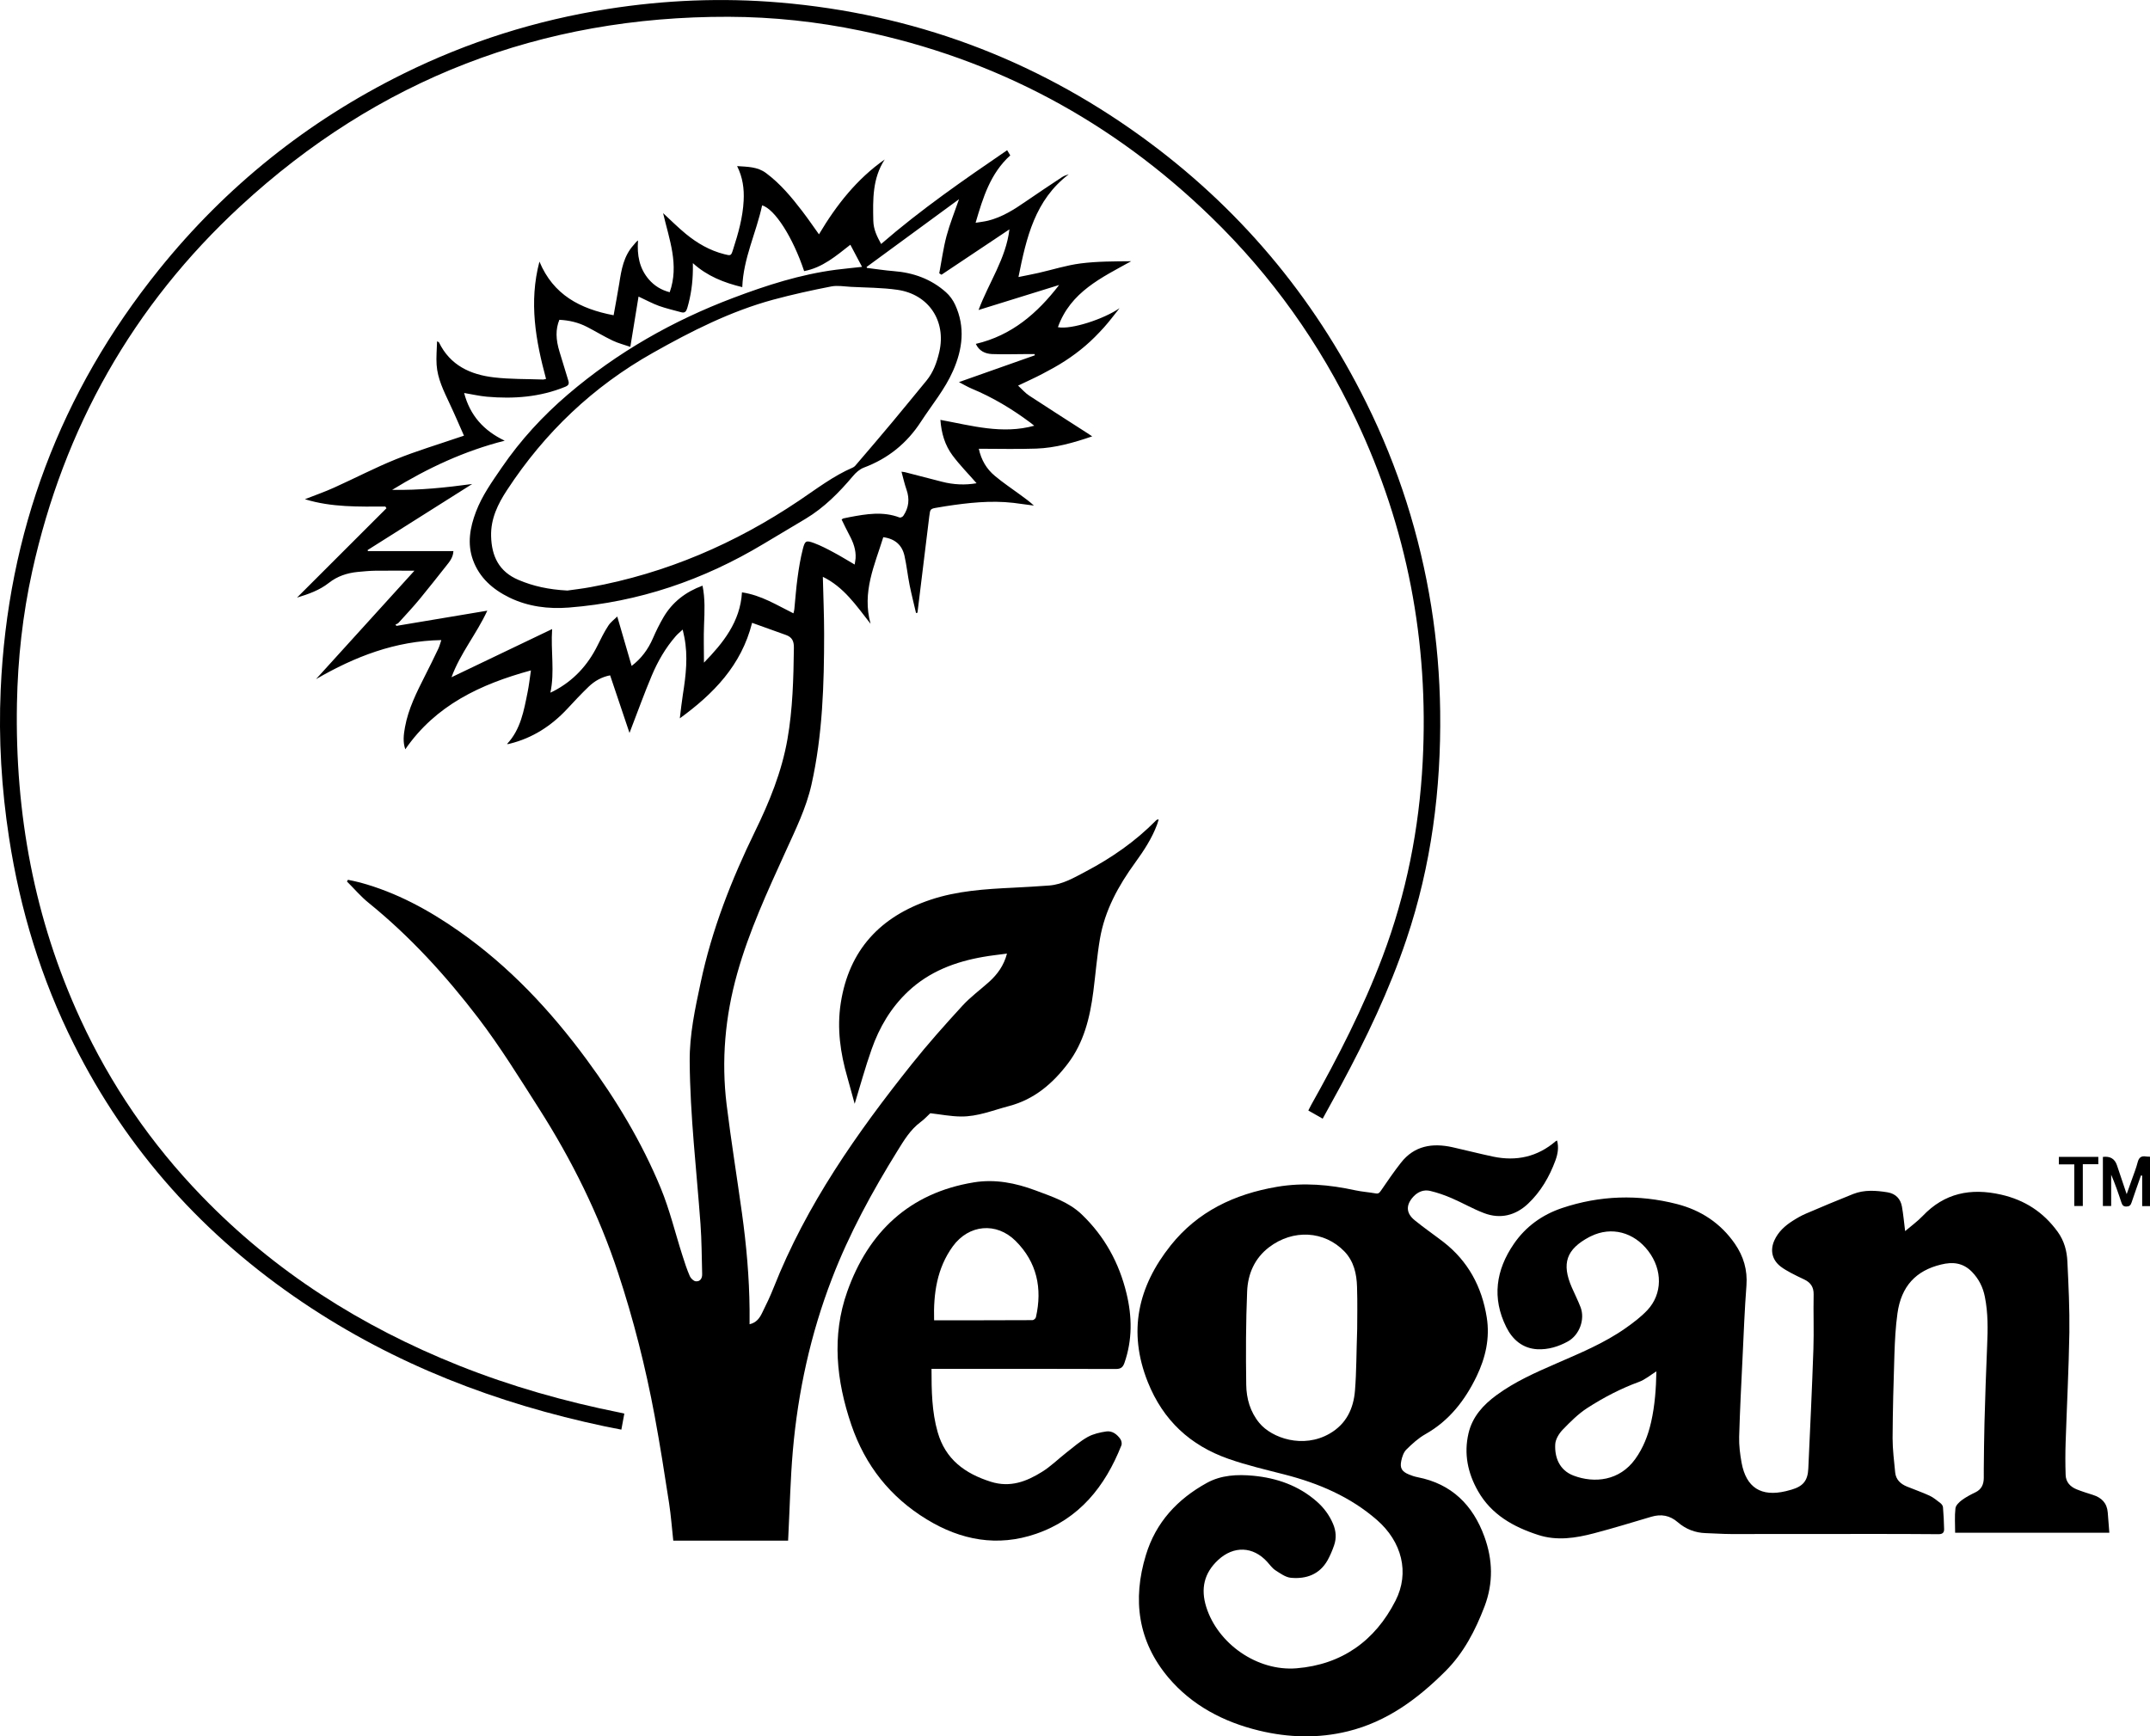
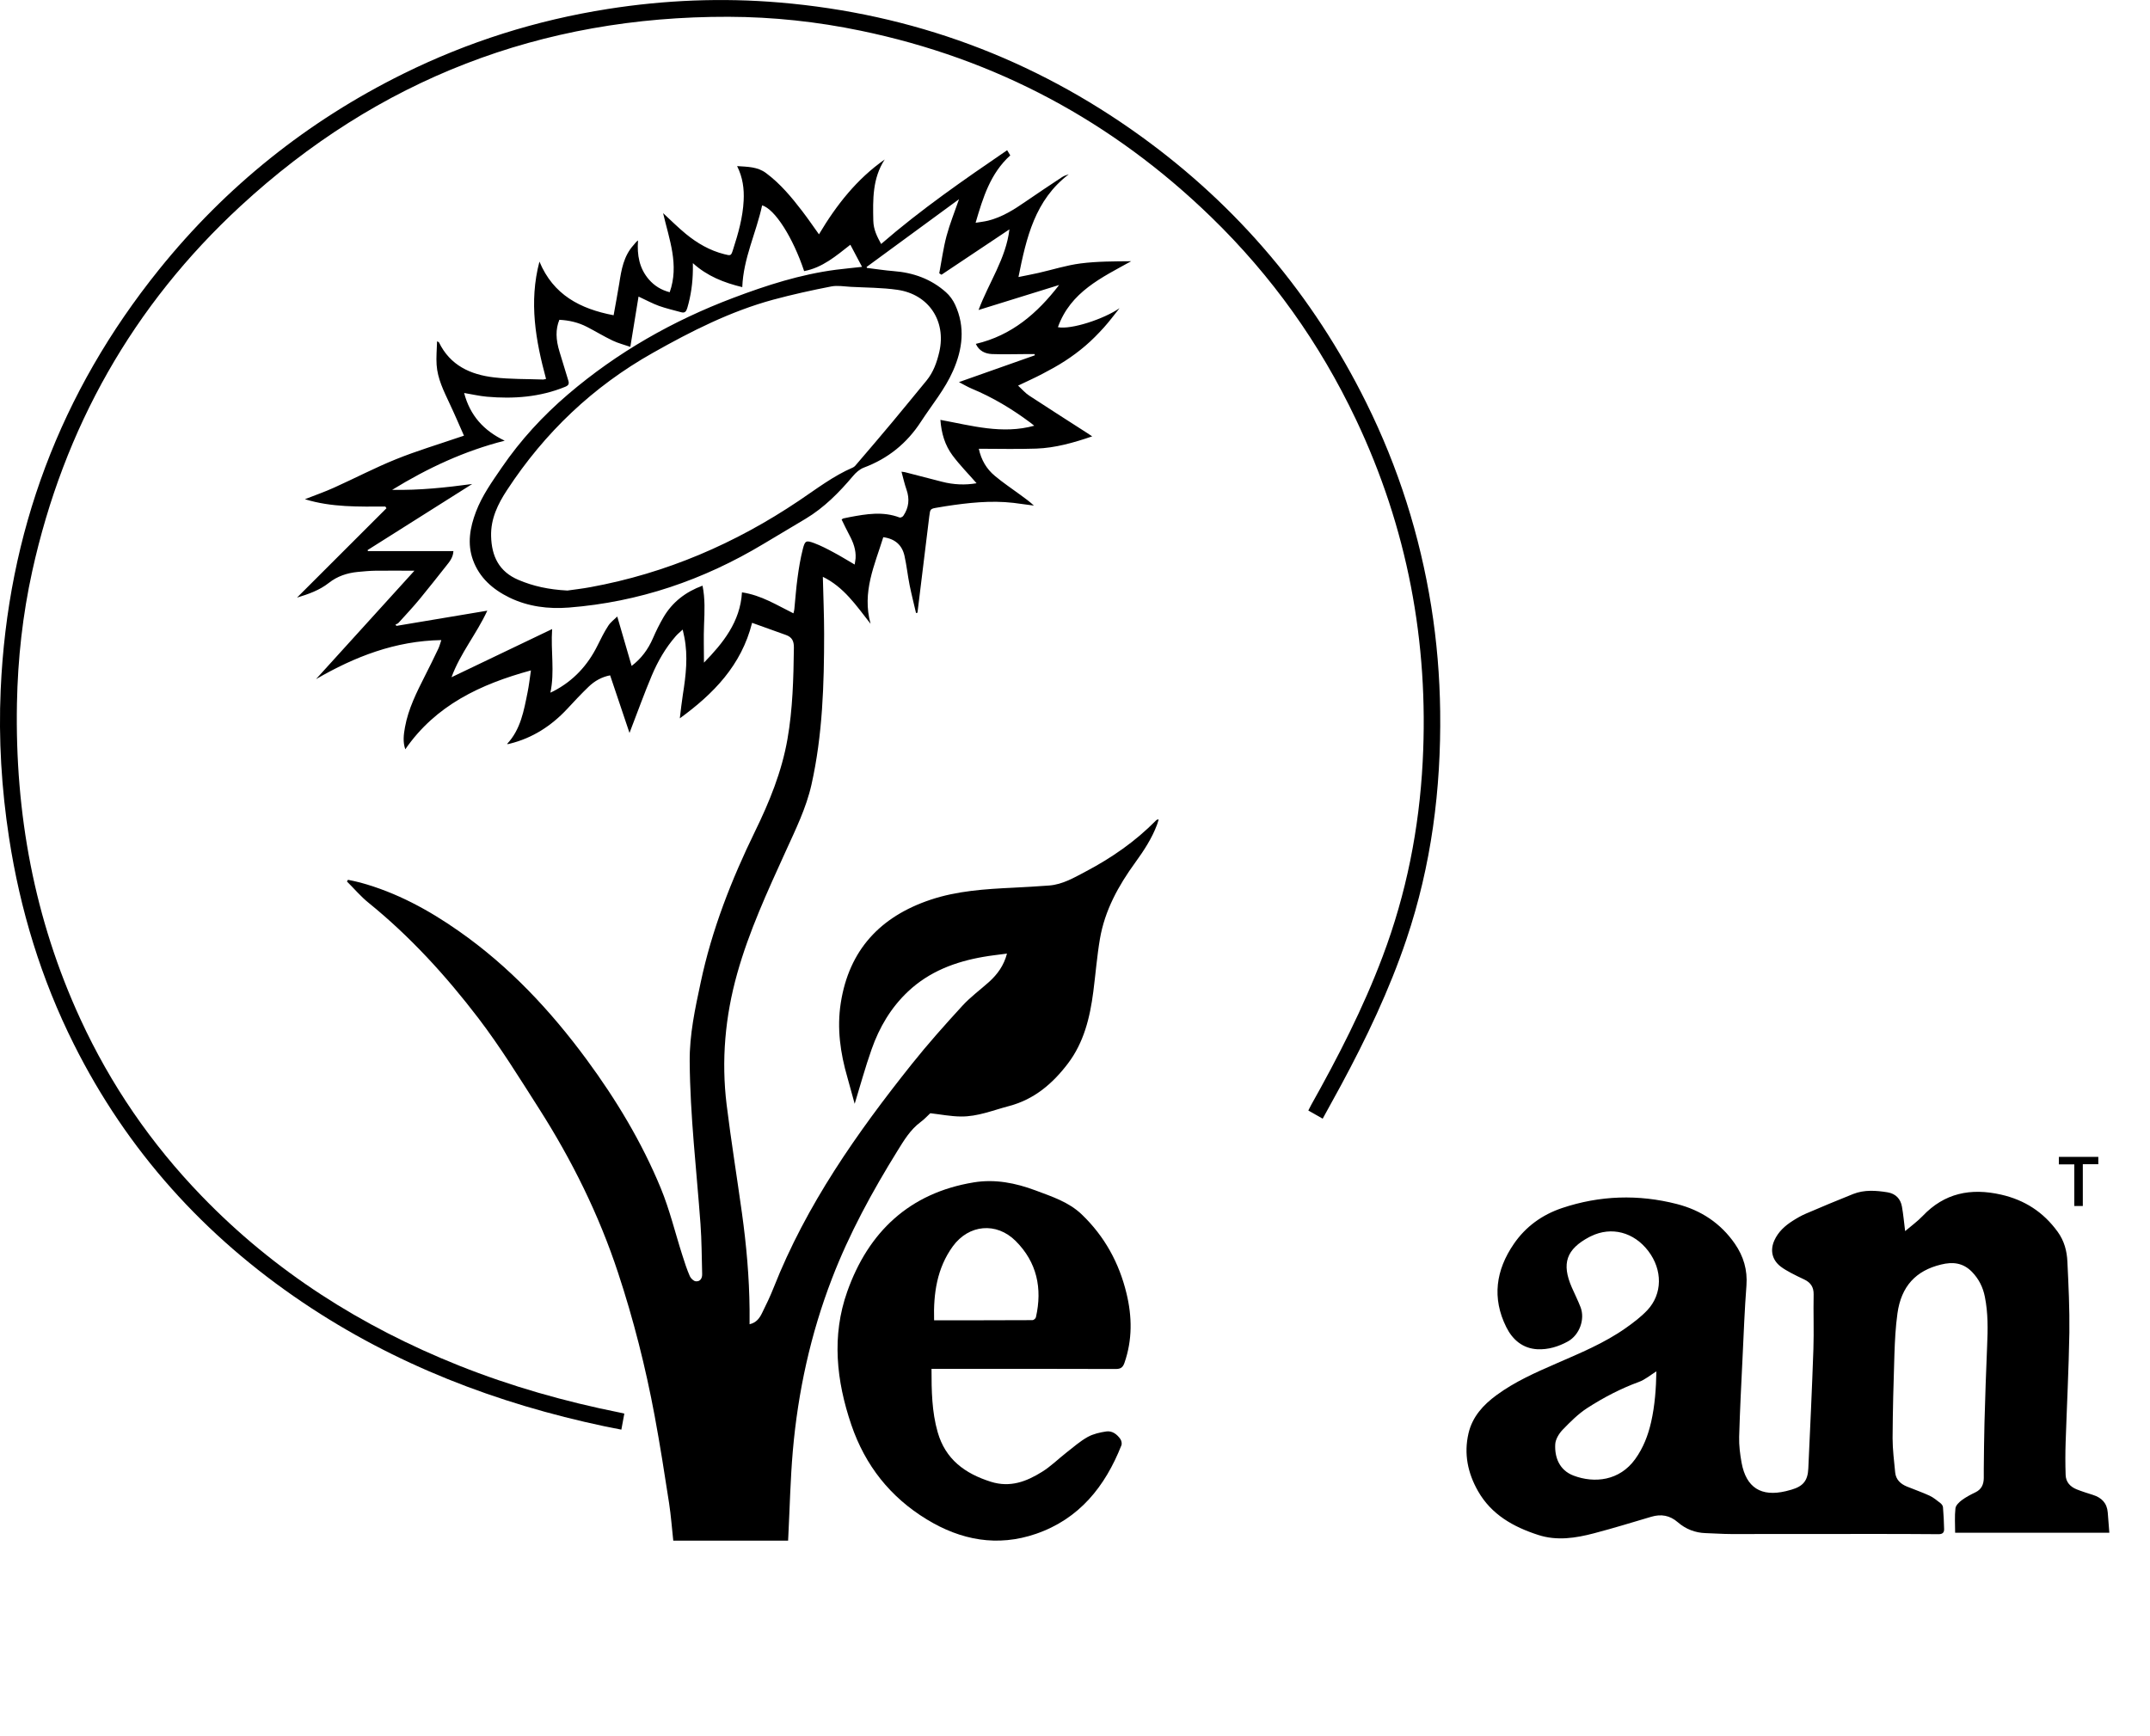
<svg xmlns="http://www.w3.org/2000/svg" id="Layer_2" data-name="Layer 2" viewBox="0 0 282.9 228.52">
  <g id="Layer_1-2" data-name="Layer 1">
    <g>
      <path d="M108.27,75.87c.06,2.63,.17,5.08,.17,7.54,0,6.66-.2,13.3-1.66,19.83-.7,3.12-2.11,5.96-3.42,8.85-2.38,5.24-4.8,10.47-6.36,16.04-1.59,5.66-2.1,11.42-1.39,17.25,.59,4.78,1.36,9.53,2.02,14.29,.58,4.19,.96,8.41,1,12.65,0,.62,0,1.25,0,1.96,.91-.21,1.32-.82,1.64-1.47,.55-1.1,1.08-2.21,1.53-3.35,4.3-10.89,10.94-20.34,18.17-29.41,2.11-2.65,4.37-5.18,6.66-7.68,1.06-1.16,2.35-2.1,3.52-3.15,1.09-.99,1.94-2.14,2.35-3.72-1.08,.15-2.1,.25-3.11,.43-3.7,.64-7.12,1.93-9.91,4.56-2.25,2.12-3.78,4.72-4.79,7.6-.84,2.37-1.5,4.81-2.23,7.18-.3-1.09-.62-2.29-.96-3.48-.93-3.21-1.39-6.45-.87-9.79,1.09-6.99,5.21-11.37,11.79-13.58,3.51-1.18,7.19-1.41,10.86-1.59,1.6-.08,3.19-.17,4.78-.29,1.78-.14,3.28-1.04,4.8-1.84,3.4-1.79,6.53-3.96,9.24-6.71,.07-.07,.15-.14,.36-.15-.07,.23-.13,.46-.21,.68-.68,1.82-1.73,3.42-2.86,4.98-2.22,3.05-4.02,6.31-4.66,10.07-.39,2.3-.57,4.62-.87,6.94-.44,3.4-1.24,6.7-3.35,9.47-1.99,2.62-4.42,4.71-7.72,5.58-2.1,.55-4.15,1.41-6.36,1.38-1.32-.01-2.63-.27-4.02-.43-.35,.32-.78,.8-1.3,1.18-1.34,1-2.17,2.4-3.02,3.77-3.32,5.36-6.34,10.89-8.61,16.79-2.82,7.31-4.48,14.91-5.16,22.71-.32,3.72-.4,7.45-.59,11.18,0,.19-.02,.38-.03,.62h-15.11c-.18-1.64-.3-3.3-.55-4.93-.59-3.84-1.19-7.67-1.9-11.49-1.19-6.39-2.78-12.68-4.82-18.85-2.52-7.65-6.07-14.8-10.39-21.58-2.58-4.04-5.1-8.13-8-11.93-4.25-5.56-8.97-10.74-14.44-15.17-1.03-.83-1.89-1.86-2.84-2.8,.05-.07,.09-.15,.14-.22,.55,.12,1.1,.22,1.64,.37,4.72,1.29,8.96,3.59,12.94,6.38,6.62,4.63,12.06,10.44,16.83,16.92,3.88,5.27,7.24,10.85,9.74,16.9,1.18,2.86,1.9,5.9,2.85,8.86,.29,.92,.59,1.85,.98,2.74,.13,.29,.5,.65,.79,.67,.58,.05,.85-.4,.83-.97-.06-2.2-.06-4.4-.22-6.59-.52-7.12-1.37-14.23-1.42-21.38-.03-3.53,.71-6.94,1.44-10.36,1.47-6.97,4.05-13.54,7.16-19.92,1.89-3.87,3.51-7.84,4.26-12.11,.7-3.99,.8-8.03,.85-12.07,.01-.88-.26-1.38-1.04-1.66-1.43-.52-2.86-1.03-4.46-1.6-1.41,5.61-5.08,9.34-9.51,12.57,.13-1.06,.24-2.09,.4-3.12,.4-2.52,.7-5.05,.19-7.59-.06-.27-.12-.55-.21-.97-.35,.33-.67,.57-.92,.87-1.35,1.55-2.36,3.31-3.15,5.18-.98,2.32-1.83,4.7-2.74,7.05-.07,.18-.13,.35-.19,.5-.85-2.51-1.69-5.03-2.55-7.58-1.1,.21-2.04,.74-2.82,1.49-.98,.94-1.91,1.94-2.83,2.93-2.08,2.23-4.55,3.83-7.53,4.57-.08,.02-.17,.05-.25,.06-.04,0-.08-.01-.13-.02,1.79-1.91,2.21-4.37,2.7-6.8,.18-.88,.28-1.78,.44-2.88-6.65,1.82-12.52,4.57-16.53,10.38-.34-.95-.22-1.94-.04-2.92,.44-2.41,1.53-4.57,2.62-6.73,.6-1.19,1.2-2.39,1.77-3.6,.16-.34,.25-.72,.39-1.12-6.05,.1-11.39,2.18-16.49,5.14,4.31-4.75,8.62-9.5,12.95-14.27-1.75,0-3.44-.02-5.13,0-.78,.01-1.55,.09-2.33,.16-1.4,.14-2.68,.56-3.81,1.45-1.23,.97-2.7,1.48-4.18,1.93,3.93-3.92,7.85-7.84,11.77-11.76-.05-.07-.09-.15-.14-.22-3.52,0-7.05,.12-10.59-.97,1.38-.54,2.64-.98,3.85-1.53,2.71-1.22,5.36-2.61,8.11-3.72,2.71-1.1,5.53-1.94,8.3-2.89,.18-.06,.36-.12,.67-.22-.65-1.46-1.25-2.88-1.91-4.27-.76-1.63-1.57-3.24-1.69-5.06-.07-1,.03-2.01,.06-3.09,.19,.1,.24,.11,.25,.14,1.47,3.03,4.14,4.25,7.26,4.61,2.14,.25,4.31,.2,6.46,.28,.08,0,.17-.04,.37-.08-1.36-5.03-2.28-10.1-.87-15.44,1.82,4.37,5.34,6.22,9.76,7.06,.25-1.43,.52-2.8,.74-4.17,.28-1.82,.58-3.63,1.89-5.07,.18-.2,.33-.44,.58-.61-.14,1.94,.17,3.68,1.43,5.14,.72,.83,1.62,1.39,2.74,1.68,1.27-3.59-.06-6.94-.87-10.41,1.05,.97,1.98,1.9,2.99,2.73,1.5,1.23,3.15,2.19,5.05,2.67,.89,.23,.9,.23,1.17-.62,.68-2.1,1.28-4.21,1.39-6.43,.08-1.56-.12-3.05-.86-4.54,1.38,.1,2.67,.07,3.81,.92,1.88,1.4,3.35,3.17,4.76,5.01,.76,.99,1.46,2.02,2.2,3.05,2.28-3.84,4.98-7.28,8.65-9.85-1.62,2.49-1.56,5.26-1.5,8.06,.03,1.16,.48,2.06,1.03,3.06,5.22-4.53,10.86-8.43,16.58-12.34,.15,.25,.29,.47,.41,.68-2.62,2.38-3.58,5.53-4.56,8.87,.63-.1,1.15-.16,1.65-.28,1.83-.46,3.4-1.45,4.93-2.51,1.58-1.09,3.18-2.15,4.78-3.21,.26-.17,.57-.28,.9-.38-4.44,3.37-5.58,8.32-6.62,13.52,.96-.2,1.8-.35,2.63-.54,1.85-.42,3.68-1.01,5.55-1.25,2.19-.28,4.43-.27,6.65-.29-3.89,2.16-7.98,4.03-9.64,8.68,1.75,.35,6.07-1.08,8.11-2.5-.68,.85-1.33,1.73-2.06,2.54-.77,.85-1.57,1.67-2.44,2.41-.85,.73-1.76,1.4-2.7,2.01-.96,.62-1.96,1.17-2.98,1.7-.99,.52-2.02,.98-3.17,1.53,.51,.47,.93,.97,1.45,1.31,2.54,1.67,5.11,3.3,7.67,4.95,.18,.11,.35,.23,.63,.42-2.45,.84-4.85,1.52-7.35,1.61-2.5,.09-5,.02-7.57,.02,.32,1.48,1.02,2.66,2.1,3.56,1.07,.9,2.24,1.68,3.37,2.51,.6,.44,1.22,.88,1.78,1.41-.9-.12-1.8-.25-2.7-.36-2.99-.34-5.95-.01-8.9,.44-.34,.05-.68,.11-1.02,.17-1.04,.17-1.02,.17-1.15,1.19-.51,4.22-1.03,8.44-1.55,12.66-.06,.01-.13,.02-.19,.04-.28-1.22-.59-2.42-.84-3.65-.26-1.29-.39-2.6-.68-3.89-.32-1.4-1.23-2.23-2.79-2.44-1.12,3.65-2.83,7.2-1.67,11.4-1.9-2.42-3.51-4.85-6.33-6.21Zm-33.61,1.85c.8-.12,1.93-.24,3.05-.45,9.95-1.82,19.04-5.74,27.41-11.37,2.31-1.55,4.52-3.26,7.1-4.37,.24-.1,.42-.36,.6-.57,1.56-1.82,3.12-3.64,4.65-5.48,1.49-1.79,2.96-3.59,4.44-5.39,.91-1.11,1.37-2.42,1.69-3.8,.92-4.04-1.39-7.56-5.53-8.15-2.02-.29-4.08-.28-6.13-.39-.86-.05-1.75-.21-2.57-.05-2.56,.5-5.11,1.06-7.63,1.74-5.62,1.53-10.77,4.14-15.82,6.99-7.89,4.44-14.25,10.5-19.2,18.06-1.21,1.84-2.16,3.78-2.1,6.08,.07,2.63,1.03,4.66,3.6,5.75,1.95,.83,3.98,1.27,6.43,1.4Zm39.36-42.61s.03,.1,.05,.15c1.17,.14,2.34,.33,3.51,.42,2.6,.2,4.94,1.04,6.89,2.78,.5,.44,.93,1.04,1.21,1.65,1.35,2.93,.98,5.85-.28,8.7-1.07,2.43-2.77,4.46-4.21,6.67-1.85,2.86-4.34,4.87-7.52,6.06-.55,.21-1.06,.66-1.44,1.12-1.82,2.16-3.79,4.15-6.22,5.61-1.85,1.11-3.71,2.21-5.56,3.32-7.89,4.74-16.39,7.65-25.6,8.37-2.7,.21-5.36-.12-7.83-1.32-2.18-1.07-3.94-2.6-4.79-4.95-.77-2.14-.39-4.26,.39-6.32,.81-2.14,2.13-3.98,3.41-5.85,2.47-3.61,5.4-6.79,8.71-9.62,6.49-5.54,13.78-9.69,21.75-12.7,4.39-1.66,8.84-3.09,13.51-3.7,1.1-.14,2.21-.24,3.43-.38-.54-1.02-1.03-1.96-1.54-2.91-1.88,1.47-3.67,3.02-6.08,3.47-1.48-4.44-3.86-8.17-5.53-8.65-.77,3.6-2.47,6.95-2.61,10.76-2.43-.59-4.62-1.45-6.5-3.16,0,.36,0,.62,0,.88-.02,1.71-.25,3.39-.74,5.04-.14,.45-.32,.68-.81,.54-.97-.27-1.96-.49-2.91-.83-.88-.32-1.72-.78-2.69-1.23-.36,2.23-.71,4.37-1.08,6.62-.77-.27-1.59-.47-2.34-.83-1.15-.55-2.24-1.22-3.37-1.8-1.14-.59-2.37-.87-3.63-.93-.51,1.26-.48,2.57,.03,4.23,.39,1.25,.76,2.52,1.15,3.77,.14,.44,.02,.64-.42,.82-3.32,1.36-6.78,1.61-10.3,1.3-.99-.09-1.97-.32-2.99-.49,.77,2.95,2.57,4.96,5.34,6.28-5.29,1.34-10.14,3.6-14.81,6.47,3.58,.07,7.05-.3,10.53-.77-4.59,2.9-9.18,5.8-13.77,8.7,.02,.04,.04,.09,.06,.13h11.24c-.04,.8-.47,1.36-.92,1.91-1.17,1.47-2.32,2.95-3.51,4.39-.89,1.08-1.85,2.1-2.79,3.14-.1,.11-.27,.16-.41,.24,.05,.05,.09,.11,.14,.16,3.92-.66,7.84-1.31,11.95-2-1.43,3.09-3.56,5.61-4.71,8.76,4.44-2.13,8.78-4.21,13.24-6.34-.2,2.88,.36,5.62-.23,8.37,.15-.07,.29-.13,.42-.2,2.6-1.35,4.49-3.39,5.78-6,.44-.89,.88-1.78,1.42-2.61,.31-.48,.8-.83,1.18-1.21,.66,2.25,1.27,4.37,1.89,6.5,1.27-.96,2.17-2.18,2.8-3.63,.41-.95,.87-1.88,1.39-2.77,1.18-2.01,2.93-3.35,5.14-4.16,.35,1.73,.27,3.42,.2,5.13-.07,1.69-.01,3.38-.01,5,2.49-2.56,4.77-5.35,5-9.25,2.57,.38,4.59,1.69,6.77,2.76,.05-.21,.11-.37,.12-.54,.14-1.37,.23-2.76,.42-4.12,.17-1.28,.38-2.56,.7-3.81,.28-1.1,.43-1.16,1.49-.77,.88,.33,1.73,.77,2.56,1.22,.91,.48,1.78,1.03,2.77,1.6,.05-.36,.1-.59,.12-.82,.07-1.12-.31-2.12-.83-3.08-.36-.67-.68-1.36-1.01-2.03,.16-.1,.19-.13,.23-.14,.27-.06,.55-.12,.82-.17,2.19-.41,4.39-.79,6.58,.05,.12,.05,.4-.09,.49-.22,.73-1.07,.85-2.22,.42-3.45-.26-.74-.43-1.51-.66-2.36,.23,.03,.34,.04,.44,.06,1.63,.42,3.26,.84,4.88,1.26,1.54,.4,3.08,.46,4.56,.2-1.07-1.23-2.21-2.38-3.17-3.67-.99-1.33-1.46-2.89-1.59-4.67,4.12,.76,8.14,1.93,12.35,.77-.19-.15-.35-.29-.52-.41-2.4-1.79-4.94-3.32-7.71-4.47-.52-.22-1.01-.51-1.68-.86,3.47-1.23,6.73-2.38,9.99-3.53l-.04-.16c-.29,0-.58,0-.87,0-1.57,0-3.15,.06-4.72,0-.9-.04-1.71-.4-2.14-1.34,4.72-1.1,8.1-4.03,10.96-7.75-3.5,1.09-7,2.18-10.6,3.29,1.35-3.62,3.61-6.77,4.06-10.61-3.01,2.01-5.98,3.99-8.94,5.97-.1-.06-.19-.13-.29-.19,.31-1.64,.53-3.31,.96-4.92,.43-1.6,1.06-3.15,1.64-4.83-4.11,3.02-8.14,5.98-12.18,8.93Z" />
      <path d="M250.67,162.03c.82-.7,1.63-1.28,2.31-1.99,2.88-3.04,6.34-3.72,10.32-2.82,3.12,.71,5.57,2.3,7.45,4.89,.87,1.2,1.22,2.54,1.28,3.94,.15,3.1,.3,6.21,.26,9.32-.08,4.81-.33,9.62-.49,14.43-.05,1.44-.05,2.88,0,4.32,.03,.94,.61,1.55,1.45,1.89,.7,.28,1.42,.5,2.14,.73,1.14,.36,1.85,1.07,1.95,2.31,.07,.88,.14,1.75,.21,2.67h-20.29c0-1.08-.08-2.15,.04-3.21,.04-.39,.48-.81,.84-1.08,.55-.41,1.17-.73,1.79-1.03,.81-.39,1.09-1.05,1.1-1.89,0-.41,0-.82,0-1.23,.03-2,.03-4.01,.09-6.01,.1-3.39,.2-6.78,.35-10.16,.1-2.16,.13-4.32-.3-6.45-.25-1.25-.78-2.33-1.7-3.28-1.19-1.21-2.54-1.33-4.05-.96-3.33,.8-5.25,2.86-5.75,6.43-.25,1.79-.34,3.61-.4,5.42-.12,3.67-.22,7.34-.24,11.01,0,1.5,.2,3,.34,4.5,.09,.94,.7,1.51,1.52,1.85,1,.41,2.02,.76,3,1.21,.52,.24,.97,.63,1.43,.98,.16,.12,.32,.34,.34,.53,.08,.96,.13,1.93,.15,2.9,.01,.5-.26,.67-.78,.66-3.13-.03-6.27-.03-9.4-.03-5.96,0-11.93,.02-17.89,.01-1.1,0-2.2-.09-3.3-.12-1.39-.04-2.63-.53-3.67-1.43-1.05-.91-2.19-1.11-3.5-.72-2.5,.74-5,1.51-7.52,2.17-2.42,.64-4.9,1.02-7.35,.22-3.25-1.05-6.16-2.67-7.92-5.77-1.35-2.37-1.88-4.91-1.25-7.61,.51-2.18,1.93-3.73,3.67-5.01,2.42-1.78,5.14-2.98,7.87-4.17,3.14-1.37,6.33-2.68,9.15-4.67,1-.71,2-1.46,2.84-2.35,2.01-2.15,2.01-5.31,.13-7.78-1.9-2.5-4.86-3.27-7.54-1.96-.08,.04-.16,.07-.23,.11-3.02,1.61-3.67,3.48-2.3,6.63,.38,.87,.81,1.72,1.15,2.6,.62,1.61-.15,3.67-1.66,4.51-1.25,.69-2.61,1.1-4.03,1.03-1.93-.11-3.26-1.26-4.08-2.91-1.91-3.83-1.37-7.51,.99-10.95,1.56-2.28,3.73-3.84,6.34-4.72,4.98-1.67,10.05-1.83,15.12-.53,3.15,.81,5.75,2.51,7.63,5.23,1.14,1.66,1.67,3.44,1.52,5.49-.24,3.14-.36,6.29-.51,9.44-.17,3.49-.35,6.98-.45,10.48-.03,1.13,.12,2.29,.32,3.41,.61,3.28,2.57,4.51,5.82,3.74,.25-.06,.5-.13,.75-.2,1.53-.45,2.14-1.18,2.21-2.79,.24-5.24,.49-10.48,.67-15.72,.08-2.39-.02-4.79,.03-7.18,.02-.99-.41-1.58-1.25-1.98-.59-.28-1.17-.55-1.74-.86-.47-.26-.95-.52-1.37-.85-1.11-.87-1.39-2.13-.81-3.42,.51-1.13,1.38-1.92,2.4-2.57,.56-.36,1.15-.7,1.76-.96,2.06-.88,4.12-1.75,6.21-2.58,1.47-.58,3.01-.47,4.54-.22,1.05,.18,1.7,.85,1.88,1.88,.18,1.01,.27,2.04,.42,3.23Zm-32.72,18.45c-.77,.48-1.48,1.09-2.3,1.39-2.41,.88-4.66,2.06-6.8,3.44-1.19,.77-2.23,1.82-3.23,2.85-.48,.5-.95,1.26-.98,1.92-.09,1.7,.53,3.41,2.41,4.12,2.75,1.04,6.05,.69,8.11-2.17,1.07-1.49,1.7-3.13,2.1-4.89,.5-2.21,.65-4.45,.69-6.66Z" />
-       <path d="M204.88,150.1c.25,.91,.09,1.78-.21,2.61-.79,2.15-1.93,4.12-3.6,5.7-1.64,1.55-3.65,2.07-5.81,1.24-1.45-.55-2.8-1.34-4.22-1.95-.92-.4-1.89-.74-2.86-.97-.85-.2-1.62,.12-2.22,.77-.99,1.09-.96,2.15,.17,3.08,1.22,1,2.52,1.89,3.77,2.85,3.27,2.53,5.09,5.92,5.73,9.96,.43,2.72-.16,5.29-1.33,7.73-1.53,3.17-3.61,5.86-6.75,7.63-.92,.52-1.74,1.27-2.5,2.02-.36,.36-.56,.96-.67,1.49-.2,.95,.08,1.4,.98,1.78,.37,.16,.77,.29,1.17,.37,4.48,.87,7.28,3.67,8.79,7.83,1.1,3.03,1.19,6.08,.02,9.17-1.21,3.16-2.73,6.11-5.14,8.52-3.65,3.65-7.71,6.66-12.84,7.92-3.9,.96-7.83,.84-11.68-.09-4.65-1.12-8.83-3.3-11.94-6.98-4-4.75-4.76-10.24-2.96-16.13,1.31-4.32,4.16-7.36,8.02-9.49,1.89-1.04,4.01-1.14,6.12-.94,3.1,.3,5.94,1.29,8.32,3.37,.94,.82,1.67,1.8,2.16,2.95,.4,.94,.47,1.89,.14,2.84-.23,.67-.51,1.33-.85,1.95-1.06,1.88-2.81,2.5-4.82,2.32-.71-.06-1.41-.58-2.05-.99-.42-.27-.73-.73-1.08-1.11-1.86-2.05-4.41-2.14-6.45-.25-1.87,1.73-2.32,3.8-1.57,6.19,1.52,4.84,6.71,8.49,11.88,8.07,5.96-.49,10.33-3.61,13.02-8.89,1.89-3.7,.84-7.77-2.44-10.63-3.51-3.06-7.67-4.83-12.14-5.98-2.48-.64-4.99-1.22-7.41-2.07-5.02-1.77-8.58-5.05-10.6-10.1-2.66-6.66-1.28-12.59,3-17.97,3.56-4.48,8.41-6.78,14.02-7.73,3.49-.59,6.87-.28,10.27,.46,.88,.19,1.79,.25,2.69,.41,.37,.07,.5-.08,.7-.37,.85-1.24,1.7-2.49,2.63-3.67,1.76-2.25,4.14-2.62,6.77-2.04,1.79,.4,3.56,.86,5.36,1.24,3.06,.64,5.83,.03,8.23-2.03,.05-.04,.11-.06,.21-.1Zm-26.3,24.78c0-1.38,.05-3.45-.02-5.52-.05-1.71-.41-3.35-1.65-4.65-2.65-2.75-6.77-2.97-9.93-.56-1.91,1.46-2.78,3.51-2.88,5.79-.17,4.09-.18,8.2-.12,12.29,.02,1.82,.52,3.59,1.73,5.05,1.65,1.99,5.76,3.41,9.25,1.39,2.2-1.27,3.14-3.3,3.33-5.67,.2-2.47,.18-4.95,.29-8.12Z" />
      <path d="M174.03,147.22c-.67-.38-1.25-.71-1.88-1.07,.13-.25,.24-.48,.36-.7,3.55-6.33,6.86-12.77,9.42-19.57,3.12-8.27,4.81-16.82,5.27-25.64,.82-15.76-2.03-30.8-8.8-45.07-4.74-9.99-11.07-18.87-19-26.57-13.01-12.64-28.38-20.88-46.16-24.56-5.72-1.19-11.51-1.81-17.36-1.83-24.67-.07-46.14,8.21-64.24,24.92-14.17,13.09-23.24,29.2-27.4,48.05-1.26,5.73-1.9,11.53-2.01,17.4-.27,14.45,2.27,28.34,8.34,41.52,3.99,8.67,9.32,16.43,15.95,23.29,9.62,9.97,21.04,17.2,33.85,22.32,6.87,2.74,13.96,4.75,21.21,6.2,.17,.03,.33,.07,.57,.13-.13,.69-.25,1.36-.39,2.11-.75-.15-1.47-.28-2.18-.43-14.24-3.01-27.62-8.14-39.74-16.31-12.96-8.73-23.11-19.97-30.12-33.98-4.31-8.6-7.07-17.68-8.53-27.18C.2,103.81-.2,97.3,.09,90.78c.91-20.69,7.84-39.16,20.83-55.3,8.81-10.94,19.54-19.54,32.14-25.77,8.53-4.22,17.51-7.05,26.92-8.53C87.48,0,95.02-.31,102.58,.33c17.46,1.48,33.33,7.34,47.54,17.6,12.77,9.23,22.65,20.94,29.65,35.06,4.22,8.51,7.06,17.46,8.56,26.84,.73,4.57,1.11,9.17,1.17,13.79,.13,10.25-1.16,20.28-4.44,30.01-2.25,6.68-5.28,13.02-8.62,19.22-.78,1.44-1.57,2.87-2.39,4.36Z" />
      <path d="M122.57,180.16c0,2.87,.04,5.63,.81,8.32,1.02,3.58,3.58,5.45,7,6.53,2.55,.8,4.69-.03,6.74-1.31,1.16-.72,2.16-1.72,3.25-2.57,.9-.7,1.77-1.47,2.76-2.02,.73-.4,1.61-.6,2.44-.72,.78-.11,1.41,.37,1.85,1,.15,.21,.23,.61,.13,.84-2.14,5.41-5.54,9.67-11.22,11.63-5.07,1.75-9.89,.85-14.39-1.9-4.8-2.93-8.09-7.08-9.92-12.44-1.98-5.81-2.6-11.73-.54-17.53,2.77-7.83,8.17-12.99,16.65-14.38,2.81-.46,5.51,.08,8.13,1.06,2.15,.81,4.36,1.51,6.09,3.17,3,2.88,4.91,6.37,5.88,10.39,.74,3.06,.78,6.11-.27,9.13-.21,.6-.49,.81-1.15,.81-7.78-.03-15.56-.02-23.34-.02h-.91Zm.35-6.4c4.4,0,8.67,0,12.95-.02,.15,0,.41-.23,.44-.39,.86-3.8,.13-7.24-2.67-10.03-2.53-2.52-6.17-2.18-8.27,.71-2.08,2.87-2.56,6.19-2.46,9.72Z" />
-       <path d="M276.69,152.26q1.43-.19,1.86,1.09c.4,1.2,.81,2.4,1.28,3.81,.26-.75,.47-1.32,.67-1.89,.27-.77,.58-1.53,.78-2.32,.16-.62,.48-.85,1.09-.75,.17,.03,.34,.02,.55,.03v6.5h-1.05v-4.01c-.05,0-.11-.01-.16-.02-.41,1.19-.84,2.37-1.24,3.57-.12,.36-.28,.51-.68,.52-.43,0-.54-.21-.66-.55-.4-1.22-.82-2.43-1.34-3.64v4.12h-1.09v-6.46Z" />
      <path d="M276.1,152.25v.97h-2.04c0,.96,0,1.85,0,2.75s0,1.8,0,2.75h-1.12v-5.48h-2.03v-.99h5.19Z" />
    </g>
  </g>
</svg>